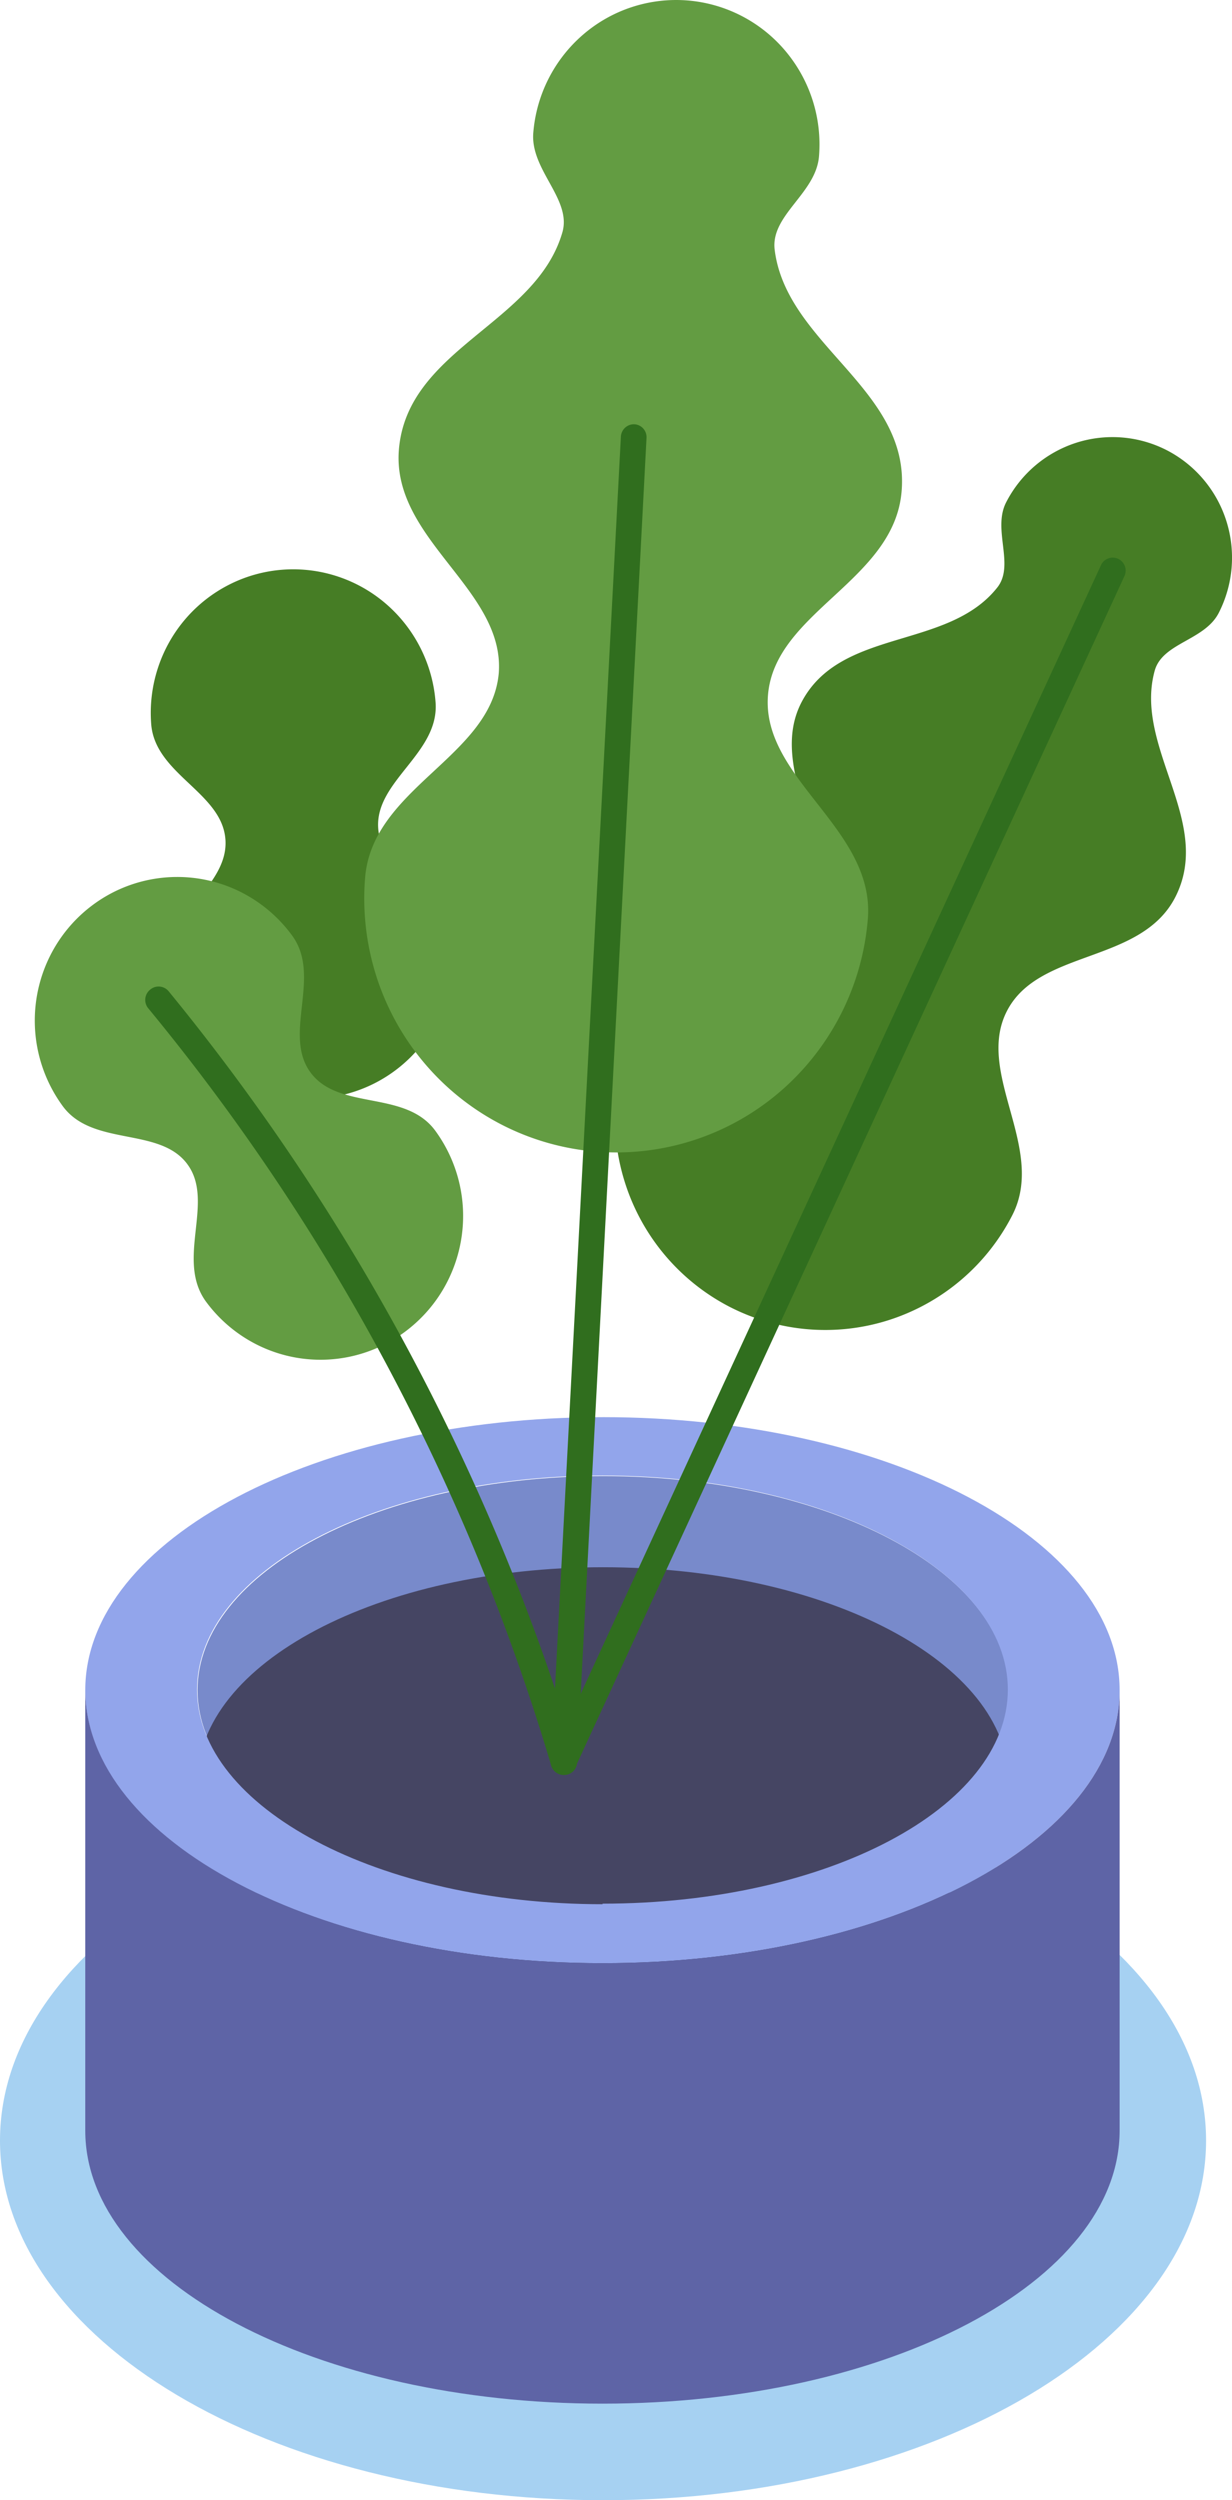
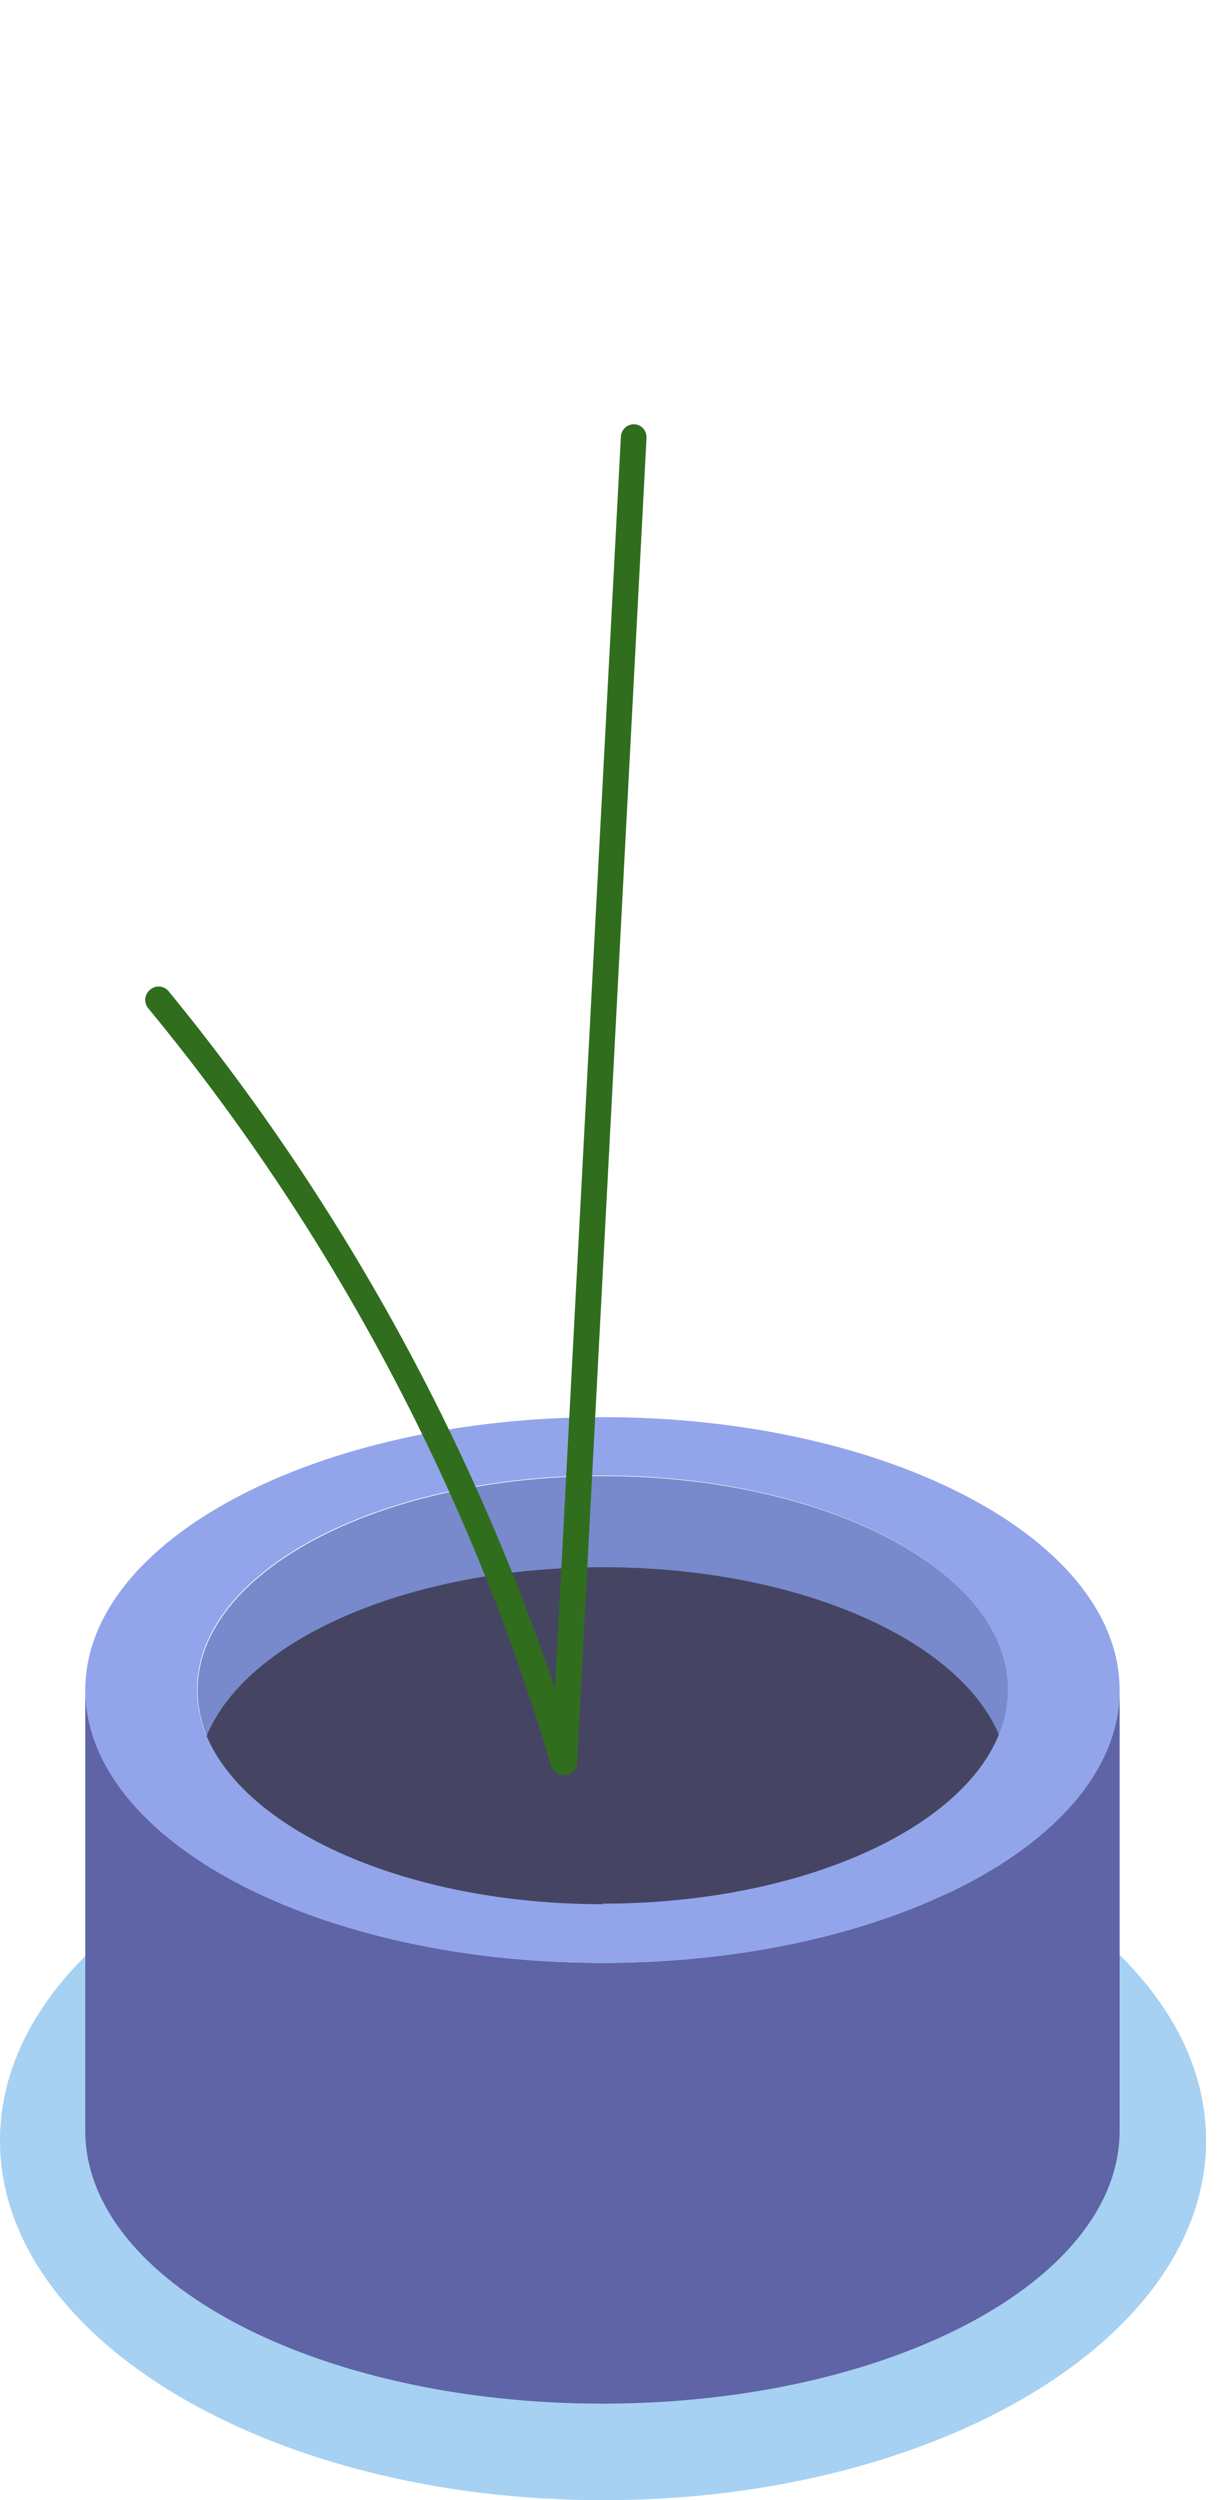
<svg xmlns="http://www.w3.org/2000/svg" width="70" height="142" fill="none">
  <path d="M34.264 142C15.34 142 0 132.855 0 121.574c0-11.281 15.34-20.426 34.264-20.426 18.923 0 34.263 9.145 34.263 20.426 0 11.281-15.34 20.426-34.263 20.426z" fill="#A6D1F2" />
  <path d="M34.264 108.151c-12.724 0-23.039-5.443-23.039-12.158s10.315-12.158 23.04-12.158c12.724 0 23.039 5.443 23.039 12.158s-10.315 12.158-23.04 12.158z" fill="#788ACB" />
  <path d="M34.264 113.327c-12.724 0-23.039-5.444-23.039-12.158 0-6.715 10.315-12.158 23.04-12.158 12.724 0 23.039 5.443 23.039 12.158 0 6.714-10.315 12.158-23.04 12.158z" fill="#454563" />
  <path d="M34.235 80.487c16.224 0 29.38 6.94 29.38 15.506 0 8.566-13.156 15.506-29.38 15.506-16.225 0-29.39-6.94-29.39-15.506 0-8.566 13.197-15.505 29.39-15.505zm0 27.632c12.722 0 23.029-5.441 23.029-12.158 0-6.716-10.307-12.158-23.03-12.158-12.721 0-23.038 5.442-23.038 12.158 0 6.717 10.38 12.19 23.039 12.19v-.032z" fill="#92A5EB" />
  <path d="M34.235 111.499c16.224 0 29.38-6.94 29.38-15.506v25.017c0 8.566-13.156 15.506-29.38 15.506-16.225 0-29.39-6.94-29.39-15.506V95.993c.042 8.566 13.197 15.506 29.39 15.506z" fill="#5E64A6" />
-   <path d="M12.808 47.68c-.19-2.689-4.04-3.71-4.22-6.6a8.208 8.208 0 01.39-3.159 8.168 8.168 0 011.56-2.768 8.099 8.099 0 012.494-1.954 8.045 8.045 0 013.046-.844 8.074 8.074 0 015.888 1.97 8.194 8.194 0 012.784 5.586c.2 2.891-3.46 4.453-3.26 7.142.2 2.689 4.03 3.709 4.22 6.6a8.207 8.207 0 01-.39 3.161 8.165 8.165 0 01-1.563 2.769 8.1 8.1 0 01-2.498 1.954 8.064 8.064 0 01-8.934-1.13 8.184 8.184 0 01-2.776-5.585c-.2-2.891 3.45-4.453 3.26-7.142zm33.03 3.826c1.815-3.539-2.258-7.8-.306-11.605 2.205-4.251 8.281-2.976 11.108-6.504 1.055-1.276-.274-3.306.528-4.868a6.818 6.818 0 013.974-3.38 6.76 6.76 0 015.182.436 6.842 6.842 0 013.355 4.004 6.901 6.901 0 01-.432 5.221c-.802 1.563-3.165 1.69-3.63 3.252-1.234 4.368 3.355 8.598 1.161 12.892-1.952 3.804-7.754 2.933-9.568 6.472-1.814 3.539 2.258 7.79.306 11.594a11.986 11.986 0 01-6.991 5.947c-3.02.97-6.3.693-9.118-.77a12.03 12.03 0 01-5.902-7.044 12.132 12.132 0 01.765-9.185c1.92-3.794 7.722-2.934 9.568-6.462z" fill="#467D25" />
-   <path d="M28.338 38.243c.37-4.761-6.076-7.578-5.675-12.69.464-5.77 7.796-7.152 9.294-12.37.527-1.881-1.825-3.529-1.657-5.633a8.225 8.225 0 012.837-5.59 8.105 8.105 0 015.93-1.934 8.124 8.124 0 015.55 2.858 8.244 8.244 0 011.919 5.973c-.159 2.126-2.754 3.348-2.522 5.314.654 5.399 7.68 7.928 7.216 13.71-.4 5.112-7.216 6.855-7.595 11.605-.38 4.75 6.076 7.578 5.675 12.69a14.479 14.479 0 01-4.998 9.833 14.267 14.267 0 01-10.435 3.398 14.236 14.236 0 01-5.379-1.534 14.332 14.332 0 01-4.385-3.492 14.451 14.451 0 01-2.724-4.918 14.524 14.524 0 01-.646-5.594c.4-5.133 7.163-6.876 7.595-11.626zM10.636 66.108c-1.582-2.125-5.38-.967-7.078-3.294a8.22 8.22 0 01-.42-9.06A8.142 8.142 0 015.267 51.4a8.043 8.043 0 018.994-.415 8.124 8.124 0 012.335 2.147c1.71 2.328-.559 5.622 1.055 7.79 1.614 2.168 5.37.967 7.079 3.295a8.192 8.192 0 011.492 6.063 8.202 8.202 0 01-1.072 2.996 8.141 8.141 0 01-2.13 2.355 8.043 8.043 0 01-8.993.423 8.123 8.123 0 01-2.336-2.145c-1.72-2.391.538-5.675-1.055-7.8z" fill="#639C42" />
  <path d="M32.019 100.807h.105a.737.737 0 00.665-.69l3.945-75.244a.737.737 0 00-.41-.704.724.724 0 00-.276-.072.735.735 0 00-.524.188.746.746 0 00-.246.503l-3.745 71.11a126.465 126.465 0 00-21.952-39.6.74.74 0 00-.801-.231.737.737 0 00-.254.146.744.744 0 00-.238.805c.03.095.078.182.143.258a122.508 122.508 0 0122.891 43.01.745.745 0 00.696.52z" fill="#306E1E" />
-   <path d="M32.02 100.807a.731.731 0 00.665-.425L63.89 32.716a.739.739 0 00-.359-.978.733.733 0 00-.97.351L31.355 99.755a.739.739 0 00.359.978c.094.051.2.076.306.074z" fill="#306E1E" />
</svg>